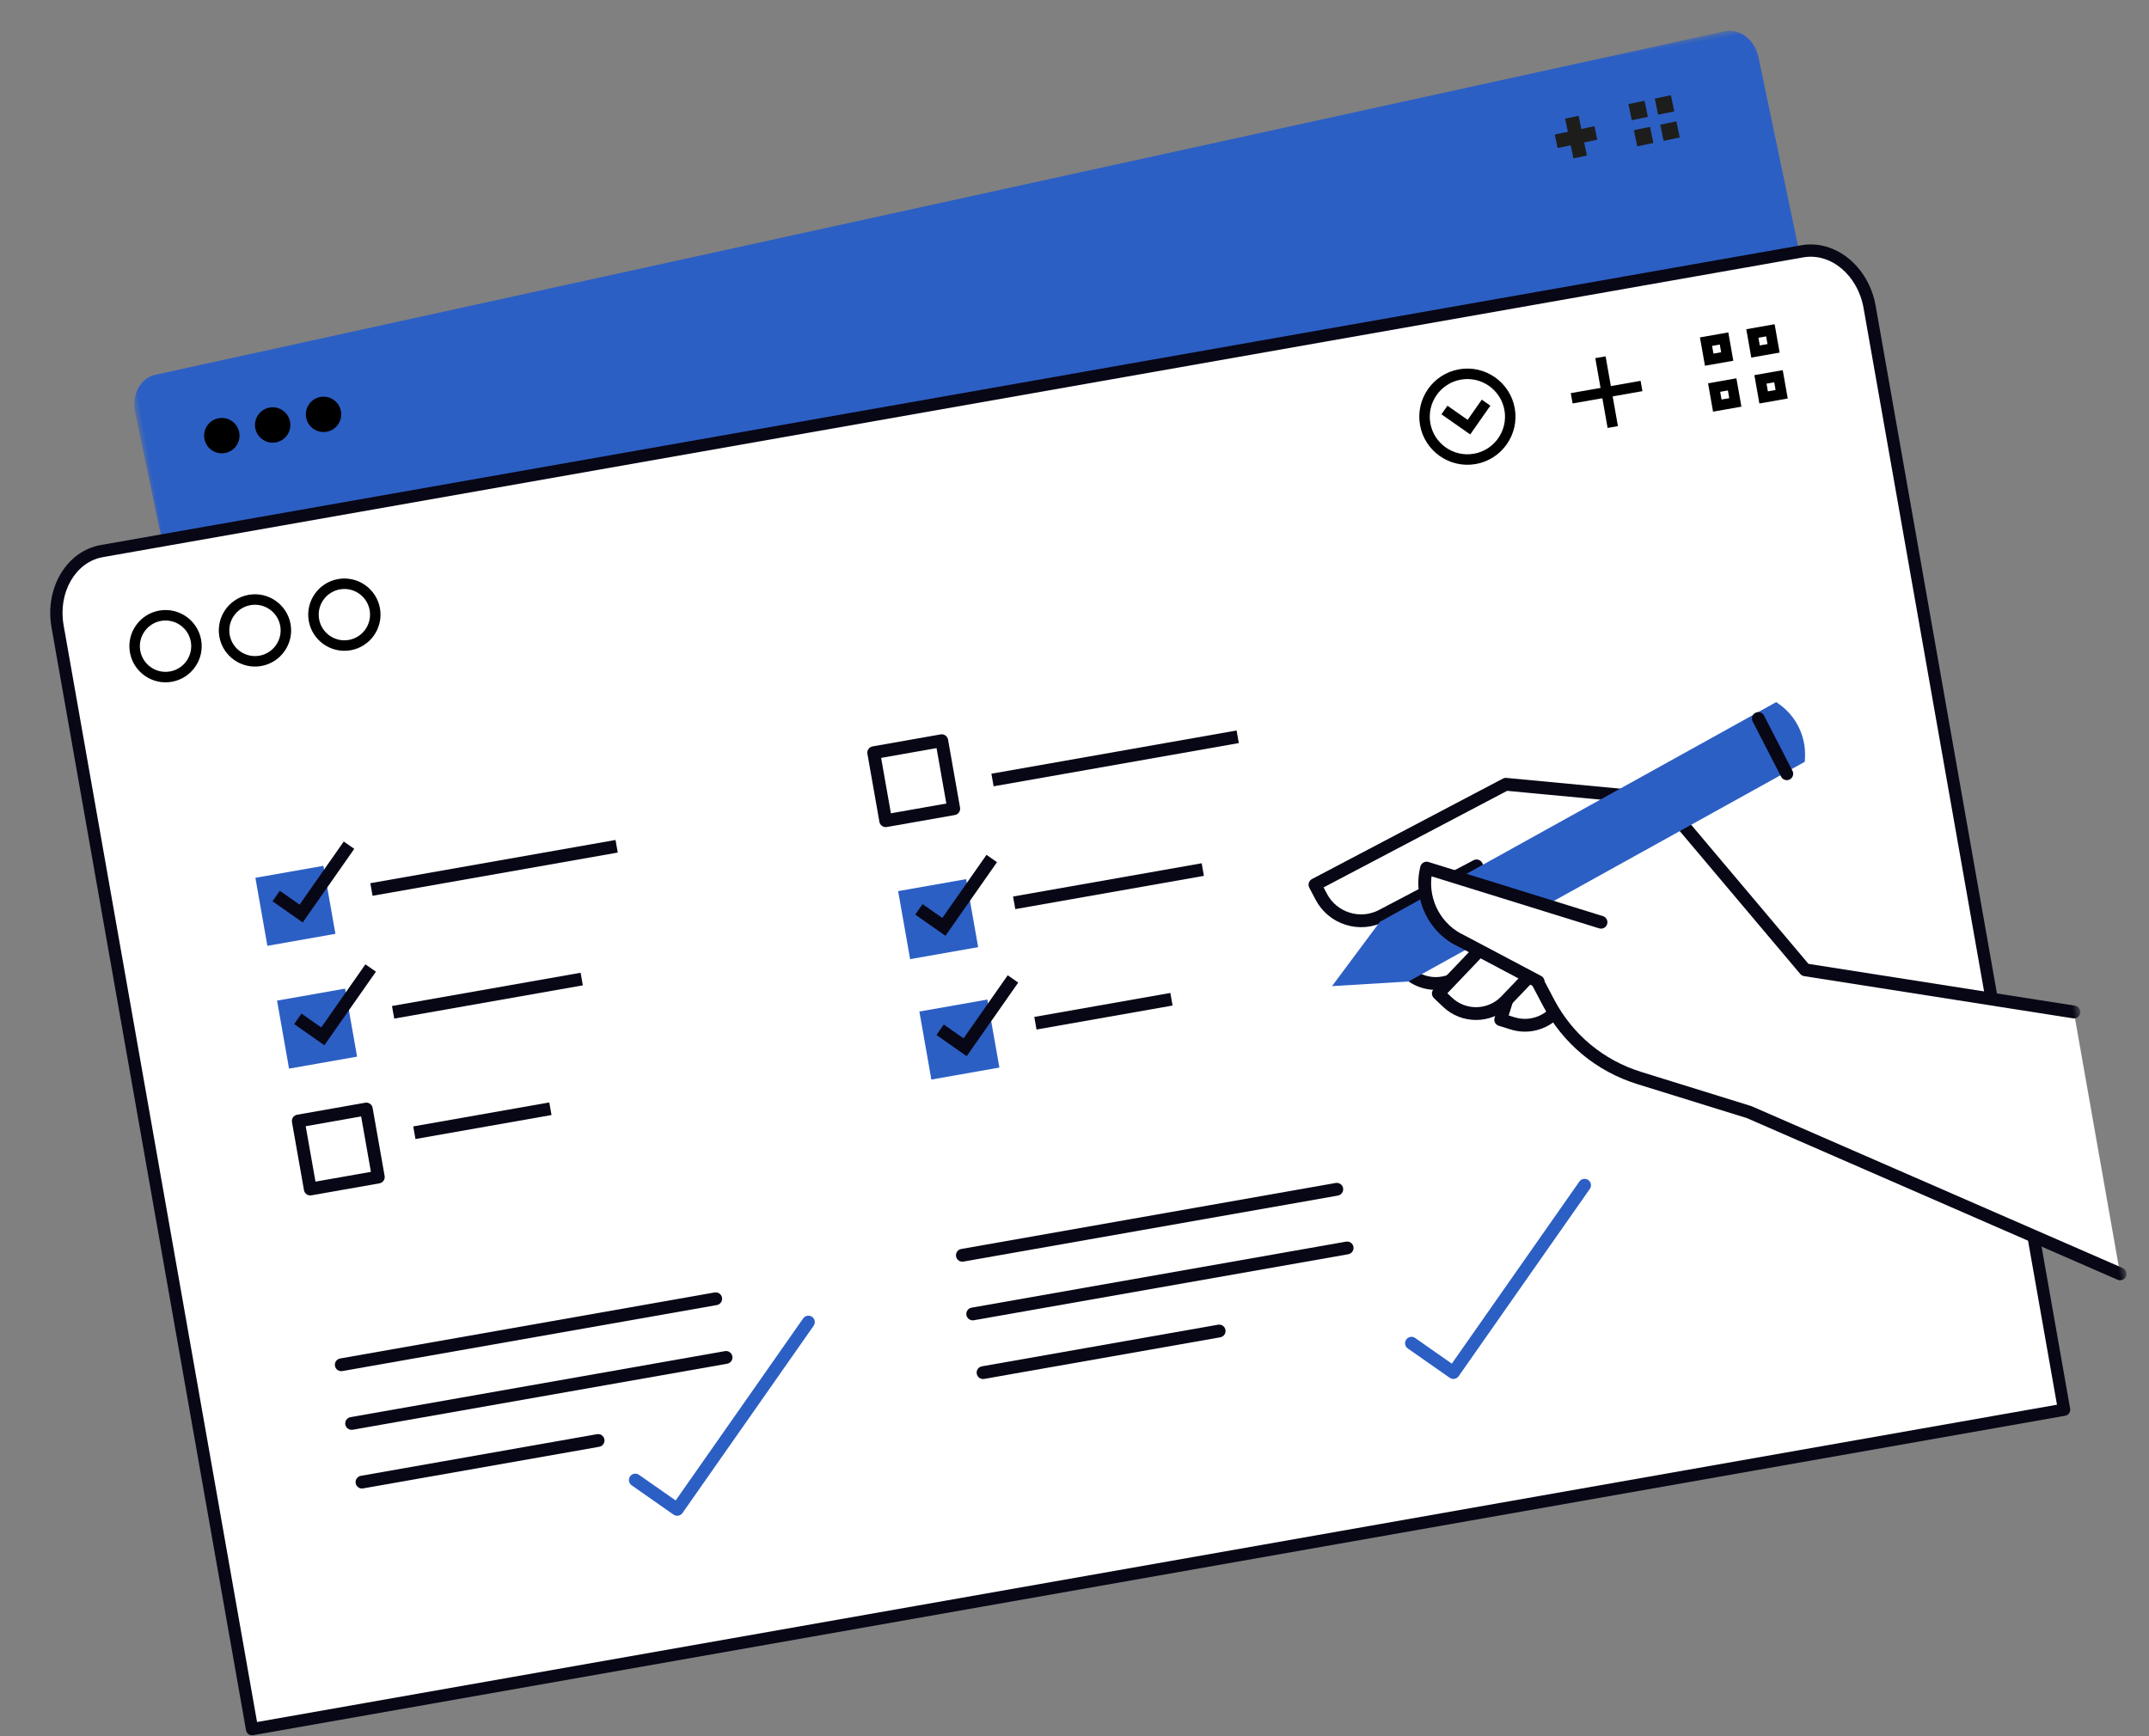
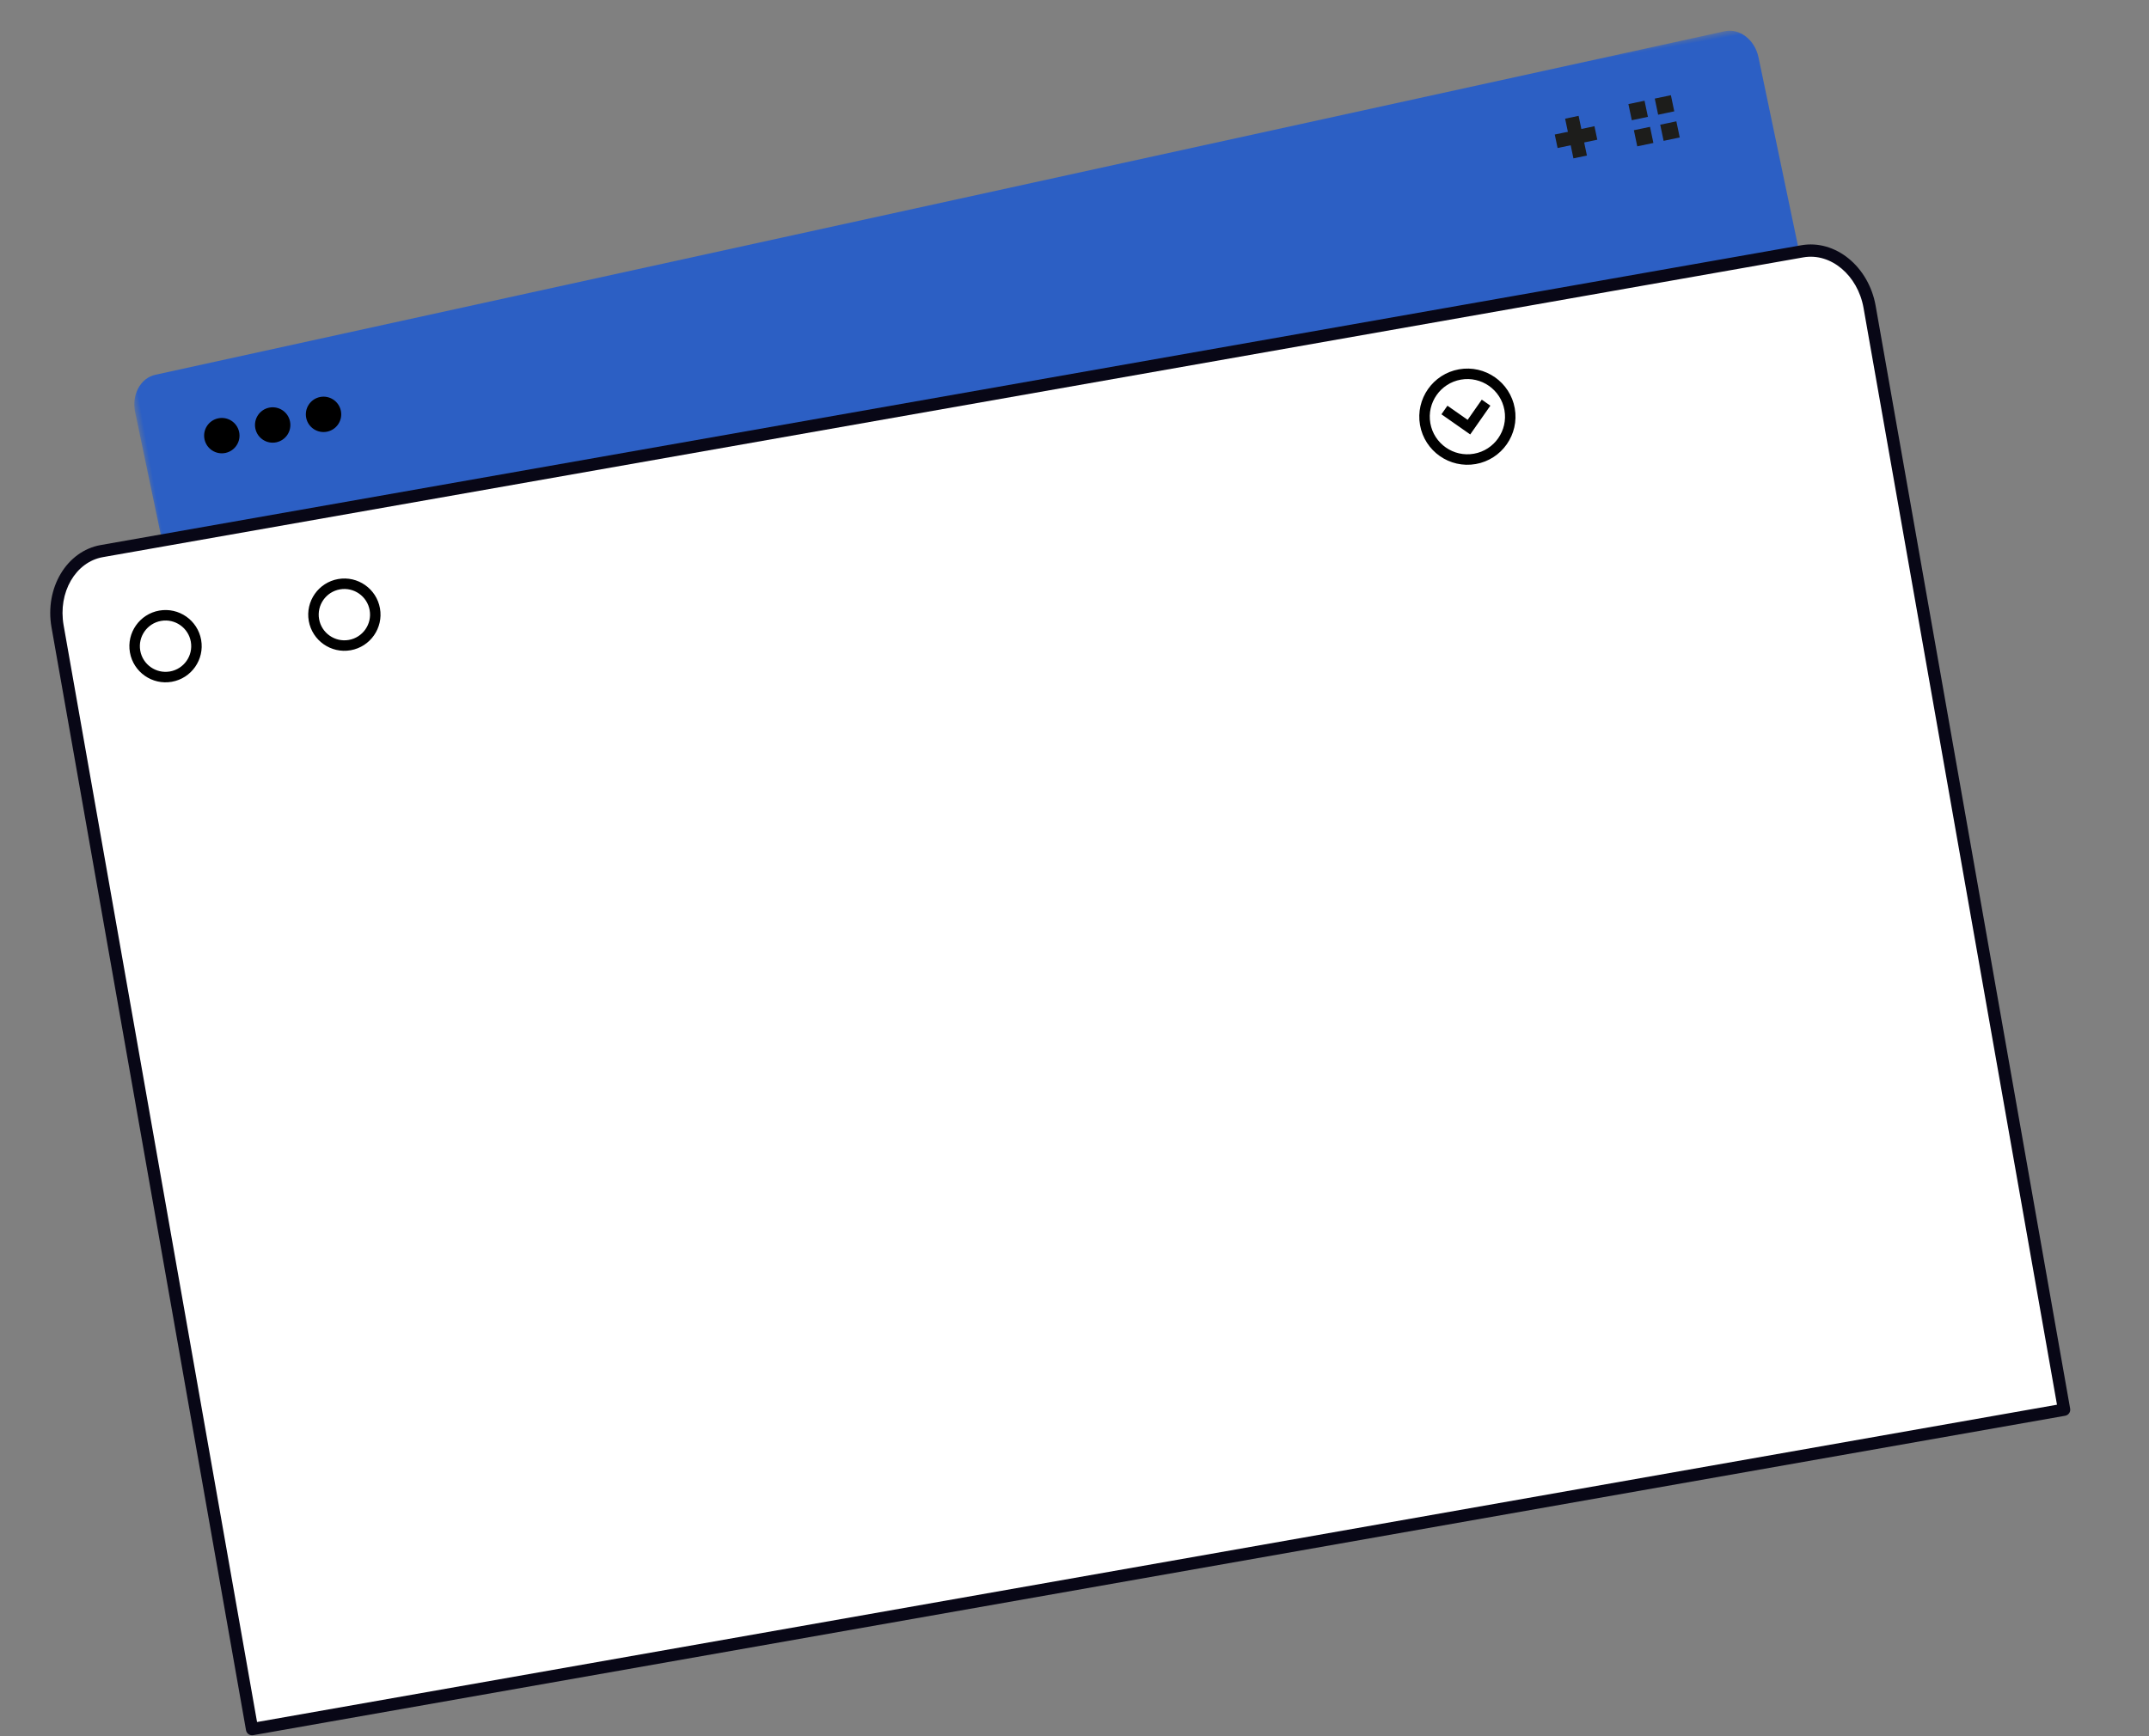
<svg xmlns="http://www.w3.org/2000/svg" xmlns:xlink="http://www.w3.org/1999/xlink" width="173.683px" height="140.357px" viewBox="0 0 173.683 140.357" version="1.1">
  <rect x="0" y="0" width="173.683" height="140.357" fill="#808080" stroke="none" />
  <title>recurso-reactivos@1.5x</title>
  <defs>
    <polygon id="path-1" points="-3.55271368e-15 0 136.687 0 136.687 90.319 -3.55271368e-15 90.319" />
-     <polygon id="path-3" points="0 115 156.085 115 156.085 0 0 0" />
  </defs>
  <g id="Page-1" stroke="none" stroke-width="1" fill="none" fill-rule="evenodd">
    <g id="Medium" transform="translate(-1161.201, -775.322)">
      <g id="recurso-reactivos" transform="translate(1248.043, 845.5) rotate(-10) translate(-1248.043, -845.5) translate(1170, 788)">
        <g id="Group-3" transform="translate(9.675, 0)">
          <mask id="mask-2" fill="white">
            <use xlink:href="#path-1" />
          </mask>
          <g id="Clip-2" />
          <path d="M132.852,85.174 C135.044,85.085 136.755,83.246 136.685,81.052 L134.19,2.549 C134.144,1.103 133.106,-0.038 131.873,0.001 L2.153,5.324 C0.919,5.364 -0.044,6.569 0.002,8.014 L2.495,86.448 C2.566,88.668 4.434,90.406 6.654,90.316 L132.852,85.174 Z" id="Fill-1" fill="#2C5FC4" mask="url(#mask-2)" />
        </g>
        <path d="M17.676,11.056 C17.701,11.845 17.082,12.505 16.292,12.531 C15.503,12.556 14.842,11.937 14.817,11.148 C14.792,10.358 15.412,9.698 16.201,9.674 C16.991,9.648 17.651,10.268 17.676,11.056" id="Fill-4" fill="#000000" />
        <path d="M21.873,10.923 C21.898,11.712 21.279,12.372 20.489,12.398 C19.701,12.423 19.041,11.803 19.015,11.014 C18.991,10.225 19.61,9.565 20.398,9.539 C21.188,9.514 21.849,10.134 21.873,10.923" id="Fill-6" fill="#000000" />
        <path d="M26.07,10.79 C26.095,11.579 25.476,12.239 24.687,12.264 C23.898,12.29 23.237,11.67 23.212,10.881 C23.187,10.092 23.807,9.432 24.596,9.406 C25.385,9.381 26.045,10.001 26.07,10.79" id="Fill-8" fill="#000000" />
        <polygon id="Fill-10" fill="#1D1D1B" points="127.717 7.998 127.613 4.721 128.726 4.686 128.83 7.963" />
        <polygon id="Fill-12" fill="#1D1D1B" points="126.601 6.951 126.566 5.838 129.842 5.734 129.878 6.847" />
        <polygon id="Fill-14" fill="#1D1D1B" points="134.186 4.407 132.855 4.449 132.897 5.781 134.228 5.738" />
        <polygon id="Fill-16" fill="#1D1D1B" points="134.255 6.563 132.924 6.605 132.966 7.936 134.297 7.894" />
        <polygon id="Fill-18" fill="#1D1D1B" points="136.361 4.338 135.03 4.38 135.072 5.711 136.403 5.669" />
        <polygon id="Fill-20" fill="#1D1D1B" points="136.429 6.494 135.098 6.536 135.14 7.868 136.471 7.825" />
        <path d="M149.204,114.504 L149.204,23.977 C149.204,21.014 147.155,18.61 144.626,18.61 L5.075,18.61 C2.546,18.61 0.496,21.014 0.496,23.977 L0.496,114.504 L149.204,114.504 Z" id="Fill-22" fill="#FFFFFF" />
        <path d="M0.993,114.007 L148.708,114.007 L148.708,23.976 C148.708,21.291 146.877,19.106 144.627,19.106 L5.075,19.106 C2.824,19.106 0.993,21.291 0.993,23.976 L0.993,114.007 Z M149.205,115 L0.496,115 C0.222,115 0,114.778 0,114.504 L0,23.976 C0,20.743 2.277,18.113 5.075,18.113 L144.627,18.113 C147.425,18.113 149.701,20.743 149.701,23.976 L149.701,114.504 C149.701,114.778 149.479,115 149.205,115 L149.205,115 Z" id="Fill-24" fill="#080716" />
        <path d="M8.811,24.999 C7.667,24.999 6.736,25.93 6.736,27.074 C6.736,28.218 7.667,29.149 8.811,29.149 C9.956,29.149 10.887,28.218 10.887,27.074 C10.887,25.93 9.956,24.999 8.811,24.999 M8.811,29.996 C7.2,29.996 5.889,28.685 5.889,27.074 C5.889,25.463 7.2,24.152 8.811,24.152 C10.423,24.152 11.734,25.463 11.734,27.074 C11.734,28.685 10.423,29.996 8.811,29.996" id="Fill-26" fill="#000000" />
-         <path d="M16.15,24.999 C15.006,24.999 14.076,25.93 14.076,27.074 C14.076,28.218 15.006,29.149 16.15,29.149 C17.294,29.149 18.226,28.218 18.226,27.074 C18.226,25.93 17.294,24.999 16.15,24.999 M16.15,29.996 C14.539,29.996 13.229,28.685 13.229,27.074 C13.229,25.463 14.539,24.152 16.15,24.152 C17.762,24.152 19.073,25.463 19.073,27.074 C19.073,28.685 17.762,29.996 16.15,29.996" id="Fill-28" fill="#000000" />
        <path d="M23.489,24.999 C22.344,24.999 21.413,25.93 21.413,27.074 C21.413,28.218 22.344,29.149 23.489,29.149 C24.632,29.149 25.563,28.218 25.563,27.074 C25.563,25.93 24.632,24.999 23.489,24.999 M23.489,29.996 C21.877,29.996 20.566,28.685 20.566,27.074 C20.566,25.463 21.877,24.152 23.489,24.152 C25.1,24.152 26.41,25.463 26.41,27.074 C26.41,28.685 25.1,29.996 23.489,29.996" id="Fill-30" fill="#000000" />
        <path d="M115.652,24.033 C113.974,24.033 112.61,25.397 112.61,27.074 C112.61,28.751 113.974,30.115 115.652,30.115 C117.328,30.115 118.692,28.751 118.692,27.074 C118.692,25.397 117.328,24.033 115.652,24.033 M115.652,30.962 C113.507,30.962 111.763,29.218 111.763,27.074 C111.763,24.93 113.507,23.186 115.652,23.186 C117.795,23.186 119.539,24.93 119.539,27.074 C119.539,29.218 117.795,30.962 115.652,30.962" id="Fill-32" fill="#000000" />
        <polygon id="Fill-34" fill="#000000" points="115.626 28.528 113.618 26.52 114.217 25.921 115.626 27.33 117.035 25.921 117.634 26.52" />
        <mask id="mask-4" fill="white">
          <use xlink:href="#path-3" />
        </mask>
        <g id="Clip-37" />
        <polygon id="Fill-36" fill="#000000" mask="url(#mask-4)" points="126.652 29.938 127.499 29.938 127.499 24.209 126.652 24.209" />
        <polygon id="Fill-38" fill="#000000" mask="url(#mask-4)" points="124.211 27.498 129.94 27.498 129.94 26.651 124.211 26.651" />
        <path d="M135.274,26.353 L137.601,26.353 L137.601,24.026 L135.274,24.026 L135.274,26.353 Z M136.12,25.506 L136.753,25.506 L136.753,24.873 L136.12,24.873 L136.12,25.506 Z" id="Fill-39" fill="#000000" mask="url(#mask-4)" />
        <path d="M135.274,30.122 L137.601,30.122 L137.601,27.795 L135.274,27.795 L135.274,30.122 Z M136.12,29.275 L136.753,29.275 L136.753,28.642 L136.12,28.642 L136.12,29.275 Z" id="Fill-40" fill="#000000" mask="url(#mask-4)" />
        <path d="M139.076,26.353 L141.403,26.353 L141.403,24.026 L139.076,24.026 L139.076,26.353 Z M139.923,25.506 L140.556,25.506 L140.556,24.873 L139.923,24.873 L139.923,25.506 Z" id="Fill-41" fill="#000000" mask="url(#mask-4)" />
        <path d="M139.076,30.122 L141.403,30.122 L141.403,27.795 L139.076,27.795 L139.076,30.122 Z M139.923,29.275 L140.556,29.275 L140.556,28.642 L139.923,28.642 L139.923,29.275 Z" id="Fill-42" fill="#000000" mask="url(#mask-4)" />
        <path d="M114.575,66.344 L109.837,75.546 L110.736,76.009 C112.383,76.857 114.406,76.21 115.254,74.563 L118.044,69.143 L114.575,66.344 Z" id="Fill-43" fill="#FFFFFF" mask="url(#mask-4)" />
        <path d="M110.533,75.323 L110.973,75.55 C112.365,76.266 114.078,75.717 114.794,74.326 L117.392,69.281 L114.744,67.145 L110.533,75.323 Z M112.265,76.898 C111.669,76.898 111.065,76.76 110.499,76.469 L109.6,76.006 C109.478,75.943 109.386,75.835 109.344,75.704 C109.302,75.573 109.314,75.431 109.377,75.309 L114.115,66.107 C114.186,65.969 114.316,65.87 114.468,65.838 C114.62,65.806 114.779,65.844 114.9,65.941 L118.369,68.741 C118.56,68.895 118.617,69.162 118.504,69.38 L115.714,74.8 C115.027,76.132 113.67,76.898 112.265,76.898 L112.265,76.898 Z" id="Fill-44" fill="#080716" mask="url(#mask-4)" />
        <path d="M155.568,104.475 L128.311,86.391 L120.045,82.135 C117.108,80.621 114.891,78.004 113.883,74.856 L110.075,62.964 L101.855,65.596 C99.942,66.207 97.894,65.153 97.282,63.239 L96.947,62.194 L113.551,56.879 L125.695,60.221 L134.767,75.85 L155.568,82.98 L155.568,104.475 Z" id="Fill-45" fill="#FFFFFF" mask="url(#mask-4)" />
        <path d="M155.568,104.992 C155.47,104.992 155.371,104.964 155.283,104.906 L128.05,86.838 L119.809,82.595 C116.727,81.008 114.448,78.316 113.391,75.015 L109.741,63.614 L102.013,66.088 C100.957,66.426 99.831,66.333 98.844,65.825 C97.858,65.317 97.128,64.455 96.79,63.398 L96.455,62.353 C96.368,62.081 96.518,61.79 96.79,61.702 L113.393,56.386 C113.489,56.355 113.592,56.353 113.689,56.38 L125.833,59.724 C125.964,59.76 126.075,59.845 126.143,59.963 L135.118,75.423 L155.736,82.49 C156.006,82.583 156.15,82.877 156.058,83.147 C155.965,83.417 155.671,83.561 155.401,83.469 L134.6,76.339 C134.482,76.298 134.382,76.217 134.32,76.109 L125.354,60.665 L113.562,57.418 L97.598,62.53 L97.774,63.083 C98.029,63.876 98.577,64.524 99.318,64.905 C100.059,65.287 100.904,65.357 101.698,65.103 L109.918,62.471 C110.048,62.429 110.19,62.441 110.312,62.504 C110.434,62.567 110.526,62.675 110.568,62.806 L114.376,74.699 C115.349,77.737 117.447,80.215 120.283,81.675 L128.549,85.932 C128.565,85.94 128.582,85.95 128.598,85.96 L155.854,104.044 C156.093,104.202 156.157,104.523 156,104.761 C155.9,104.911 155.735,104.992 155.568,104.992" id="Fill-46" fill="#080716" mask="url(#mask-4)" />
        <path d="M112.111,65.355 L102.253,68.511 L102.562,69.475 C103.127,71.239 105.015,72.211 106.779,71.647 L112.585,69.788 L112.111,65.355 Z" id="Fill-47" fill="#FFFFFF" mask="url(#mask-4)" />
        <path d="M102.904,68.846 L103.055,69.317 C103.532,70.807 105.134,71.631 106.622,71.154 L112.026,69.424 L111.664,66.041 L102.904,68.846 Z M105.759,72.324 C104.121,72.324 102.596,71.275 102.07,69.633 L101.761,68.669 C101.719,68.538 101.731,68.396 101.794,68.274 C101.857,68.152 101.965,68.06 102.096,68.019 L111.953,64.862 C112.102,64.815 112.263,64.837 112.394,64.922 C112.524,65.006 112.609,65.145 112.625,65.3 L113.099,69.733 C113.125,69.977 112.976,70.205 112.743,70.28 L106.937,72.139 C106.546,72.264 106.149,72.324 105.759,72.324 L105.759,72.324 Z" id="Fill-48" fill="#080716" mask="url(#mask-4)" />
        <path d="M113.576,66.448 L105.24,72.584 L105.84,73.399 C106.938,74.891 109.038,75.21 110.53,74.112 L115.439,70.498 L113.576,66.448 Z" id="Fill-49" fill="#FFFFFF" mask="url(#mask-4)" />
        <path d="M105.964,72.694 L106.257,73.091 C106.706,73.703 107.366,74.102 108.116,74.216 C108.865,74.329 109.613,74.144 110.224,73.695 L114.794,70.332 L113.372,67.24 L105.964,72.694 Z M108.55,75.282 C108.354,75.282 108.157,75.267 107.96,75.237 C106.938,75.082 106.037,74.537 105.424,73.706 L104.824,72.891 C104.743,72.779 104.709,72.641 104.729,72.507 C104.75,72.371 104.824,72.249 104.934,72.168 L113.27,66.031 C113.395,65.939 113.556,65.909 113.706,65.948 C113.857,65.986 113.982,66.091 114.047,66.231 L115.91,70.281 C116.012,70.504 115.944,70.769 115.746,70.915 L110.837,74.528 C110.165,75.022 109.369,75.282 108.55,75.282 L108.55,75.282 Z" id="Fill-50" fill="#080716" mask="url(#mask-4)" />
        <path d="M136.226,54.131 L101.595,66.062 L96.884,70.508 L103.033,71.213 L137.664,59.282 L137.749,58.891 C138.109,57.233 137.601,55.506 136.401,54.306 L136.226,54.131 Z" id="Fill-51" fill="#2C5FC4" mask="url(#mask-4)" />
        <path d="M136.061,60.501 C135.841,60.501 135.636,60.359 135.567,60.137 L134.078,55.339 C133.993,55.066 134.146,54.776 134.418,54.691 C134.691,54.607 134.981,54.759 135.066,55.032 L136.555,59.83 C136.64,60.103 136.487,60.393 136.215,60.478 C136.164,60.493 136.112,60.501 136.061,60.501" id="Fill-52" fill="#080716" mask="url(#mask-4)" />
        <path d="M119.19,69.198 L106.065,62.439 L106.035,62.51 C105.075,64.754 105.83,67.363 107.84,68.748 L113.35,73.038 L119.19,69.198 Z" id="Fill-53" fill="#FFFFFF" mask="url(#mask-4)" />
        <path d="M113.35,73.555 C113.239,73.555 113.127,73.519 113.033,73.447 L107.523,69.156 C105.343,67.656 104.508,64.766 105.56,62.306 L105.59,62.236 C105.647,62.103 105.756,62.002 105.891,61.953 C106.025,61.904 106.175,61.913 106.303,61.98 L119.428,68.737 C119.681,68.868 119.781,69.18 119.651,69.434 C119.52,69.689 119.208,69.788 118.954,69.657 L106.345,63.164 C105.759,65.067 106.467,67.174 108.134,68.323 L113.668,72.63 C113.893,72.805 113.934,73.13 113.758,73.356 C113.656,73.487 113.504,73.555 113.35,73.555" id="Fill-54" fill="#080716" mask="url(#mask-4)" />
        <path d="M101.118,103.493 C100.981,103.493 100.849,103.438 100.752,103.341 L97.828,100.418 C97.626,100.216 97.626,99.888 97.828,99.686 C98.031,99.484 98.358,99.484 98.56,99.686 L101.118,102.244 L113.823,89.539 C114.025,89.337 114.353,89.337 114.555,89.539 C114.757,89.741 114.757,90.068 114.555,90.27 L101.484,103.341 C101.387,103.438 101.255,103.493 101.118,103.493" id="Fill-55" fill="#2C5FC4" mask="url(#mask-4)" />
        <path d="M37.421,103.493 C37.284,103.493 37.152,103.438 37.055,103.341 L34.131,100.418 C33.929,100.216 33.929,99.888 34.131,99.686 C34.333,99.484 34.661,99.484 34.863,99.686 L37.421,102.244 L50.126,89.539 C50.328,89.337 50.656,89.337 50.858,89.539 C51.06,89.741 51.06,90.068 50.858,90.27 L37.787,103.341 C37.69,103.438 37.558,103.493 37.421,103.493" id="Fill-56" fill="#2C5FC4" mask="url(#mask-4)" />
        <path d="M43.441,87.265 L12.712,87.265 C12.426,87.265 12.194,87.033 12.194,86.748 C12.194,86.462 12.426,86.231 12.712,86.231 L43.441,86.231 C43.727,86.231 43.958,86.462 43.958,86.748 C43.958,87.033 43.727,87.265 43.441,87.265" id="Fill-57" fill="#080716" mask="url(#mask-4)" />
        <path d="M43.441,92.081 L12.712,92.081 C12.426,92.081 12.194,91.849 12.194,91.564 C12.194,91.278 12.426,91.047 12.712,91.047 L43.441,91.047 C43.727,91.047 43.958,91.278 43.958,91.564 C43.958,91.849 43.727,92.081 43.441,92.081" id="Fill-58" fill="#080716" mask="url(#mask-4)" />
        <path d="M32.09,96.897 L12.712,96.897 C12.426,96.897 12.195,96.665 12.195,96.38 C12.195,96.094 12.426,95.863 12.712,95.863 L32.09,95.863 C32.376,95.863 32.607,96.094 32.607,96.38 C32.607,96.665 32.376,96.897 32.09,96.897" id="Fill-59" fill="#080716" mask="url(#mask-4)" />
        <polygon id="Fill-60" fill="#2C5FC4" mask="url(#mask-4)" points="12.712 52.358 18.295 52.358 18.295 46.775 12.712 46.775" />
        <polygon id="Fill-61" fill="#2C5FC4" mask="url(#mask-4)" points="12.712 62.439 18.295 62.439 18.295 56.856 12.712 56.856" />
        <path d="M13.229,71.806 L17.778,71.806 L17.778,67.257 L13.229,67.257 L13.229,71.806 Z M18.295,72.84 L12.712,72.84 C12.426,72.84 12.194,72.609 12.194,72.323 L12.194,66.74 C12.194,66.454 12.426,66.222 12.712,66.222 L18.295,66.222 C18.581,66.222 18.812,66.454 18.812,66.74 L18.812,72.323 C18.812,72.609 18.581,72.84 18.295,72.84 L18.295,72.84 Z" id="Fill-62" fill="#080716" mask="url(#mask-4)" />
        <polygon id="Fill-63" fill="#080716" mask="url(#mask-4)" points="21.784 49.851 41.907 49.851 41.907 48.817 21.784 48.817" />
        <polygon id="Fill-64" fill="#080716" mask="url(#mask-4)" points="15.852 50.993 13.742 48.882 14.473 48.151 15.852 49.53 20.255 45.127 20.987 45.858" />
-         <polygon id="Fill-65" fill="#080716" mask="url(#mask-4)" points="21.785 59.932 37.264 59.932 37.264 58.898 21.785 58.898" />
        <polygon id="Fill-66" fill="#080716" mask="url(#mask-4)" points="21.785 69.816 32.951 69.816 32.951 68.782 21.785 68.782" />
        <polygon id="Fill-67" fill="#080716" mask="url(#mask-4)" points="15.852 61.074 13.742 58.964 14.473 58.232 15.852 59.611 20.255 55.208 20.987 55.939" />
        <path d="M94.411,87.265 L63.682,87.265 C63.396,87.265 63.165,87.033 63.165,86.748 C63.165,86.462 63.396,86.231 63.682,86.231 L94.411,86.231 C94.697,86.231 94.928,86.462 94.928,86.748 C94.928,87.033 94.697,87.265 94.411,87.265" id="Fill-68" fill="#080716" mask="url(#mask-4)" />
        <path d="M94.411,92.081 L63.682,92.081 C63.396,92.081 63.165,91.849 63.165,91.564 C63.165,91.278 63.396,91.047 63.682,91.047 L94.411,91.047 C94.697,91.047 94.928,91.278 94.928,91.564 C94.928,91.849 94.697,92.081 94.411,92.081" id="Fill-69" fill="#080716" mask="url(#mask-4)" />
        <path d="M83.059,96.897 L63.681,96.897 C63.395,96.897 63.164,96.665 63.164,96.38 C63.164,96.094 63.395,95.863 63.681,95.863 L83.059,95.863 C83.345,95.863 83.576,96.094 83.576,96.38 C83.576,96.665 83.345,96.897 83.059,96.897" id="Fill-70" fill="#080716" mask="url(#mask-4)" />
        <polygon id="Fill-71" fill="#2C5FC4" mask="url(#mask-4)" points="63.682 72.323 69.265 72.323 69.265 66.74 63.682 66.74" />
-         <polygon id="Fill-72" fill="#2C5FC4" mask="url(#mask-4)" points="63.682 62.439 69.265 62.439 69.265 56.856 63.682 56.856" />
        <path d="M64.199,50.559 L68.748,50.559 L68.748,46.01 L64.199,46.01 L64.199,50.559 Z M69.264,51.593 L63.681,51.593 C63.396,51.593 63.164,51.361 63.164,51.076 L63.164,45.493 C63.164,45.207 63.396,44.975 63.681,44.975 L69.264,44.975 C69.55,44.975 69.782,45.207 69.782,45.493 L69.782,51.076 C69.782,51.361 69.55,51.593 69.264,51.593 L69.264,51.593 Z" id="Fill-73" fill="#080716" mask="url(#mask-4)" />
-         <polygon id="Fill-74" fill="#080716" mask="url(#mask-4)" points="72.754 49.851 92.877 49.851 92.877 48.817 72.754 48.817" />
        <polygon id="Fill-75" fill="#080716" mask="url(#mask-4)" points="66.822 70.958 64.712 68.847 65.443 68.116 66.822 69.495 71.225 65.092 71.957 65.823" />
        <polygon id="Fill-76" fill="#080716" mask="url(#mask-4)" points="72.754 59.932 88.233 59.932 88.233 58.898 72.754 58.898" />
        <polygon id="Fill-77" fill="#080716" mask="url(#mask-4)" points="72.754 69.816 83.92 69.816 83.92 68.782 72.754 68.782" />
        <polygon id="Fill-78" fill="#080716" mask="url(#mask-4)" points="66.822 61.074 64.712 58.964 65.443 58.232 66.822 59.611 71.225 55.208 71.957 55.939" />
      </g>
    </g>
  </g>
</svg>